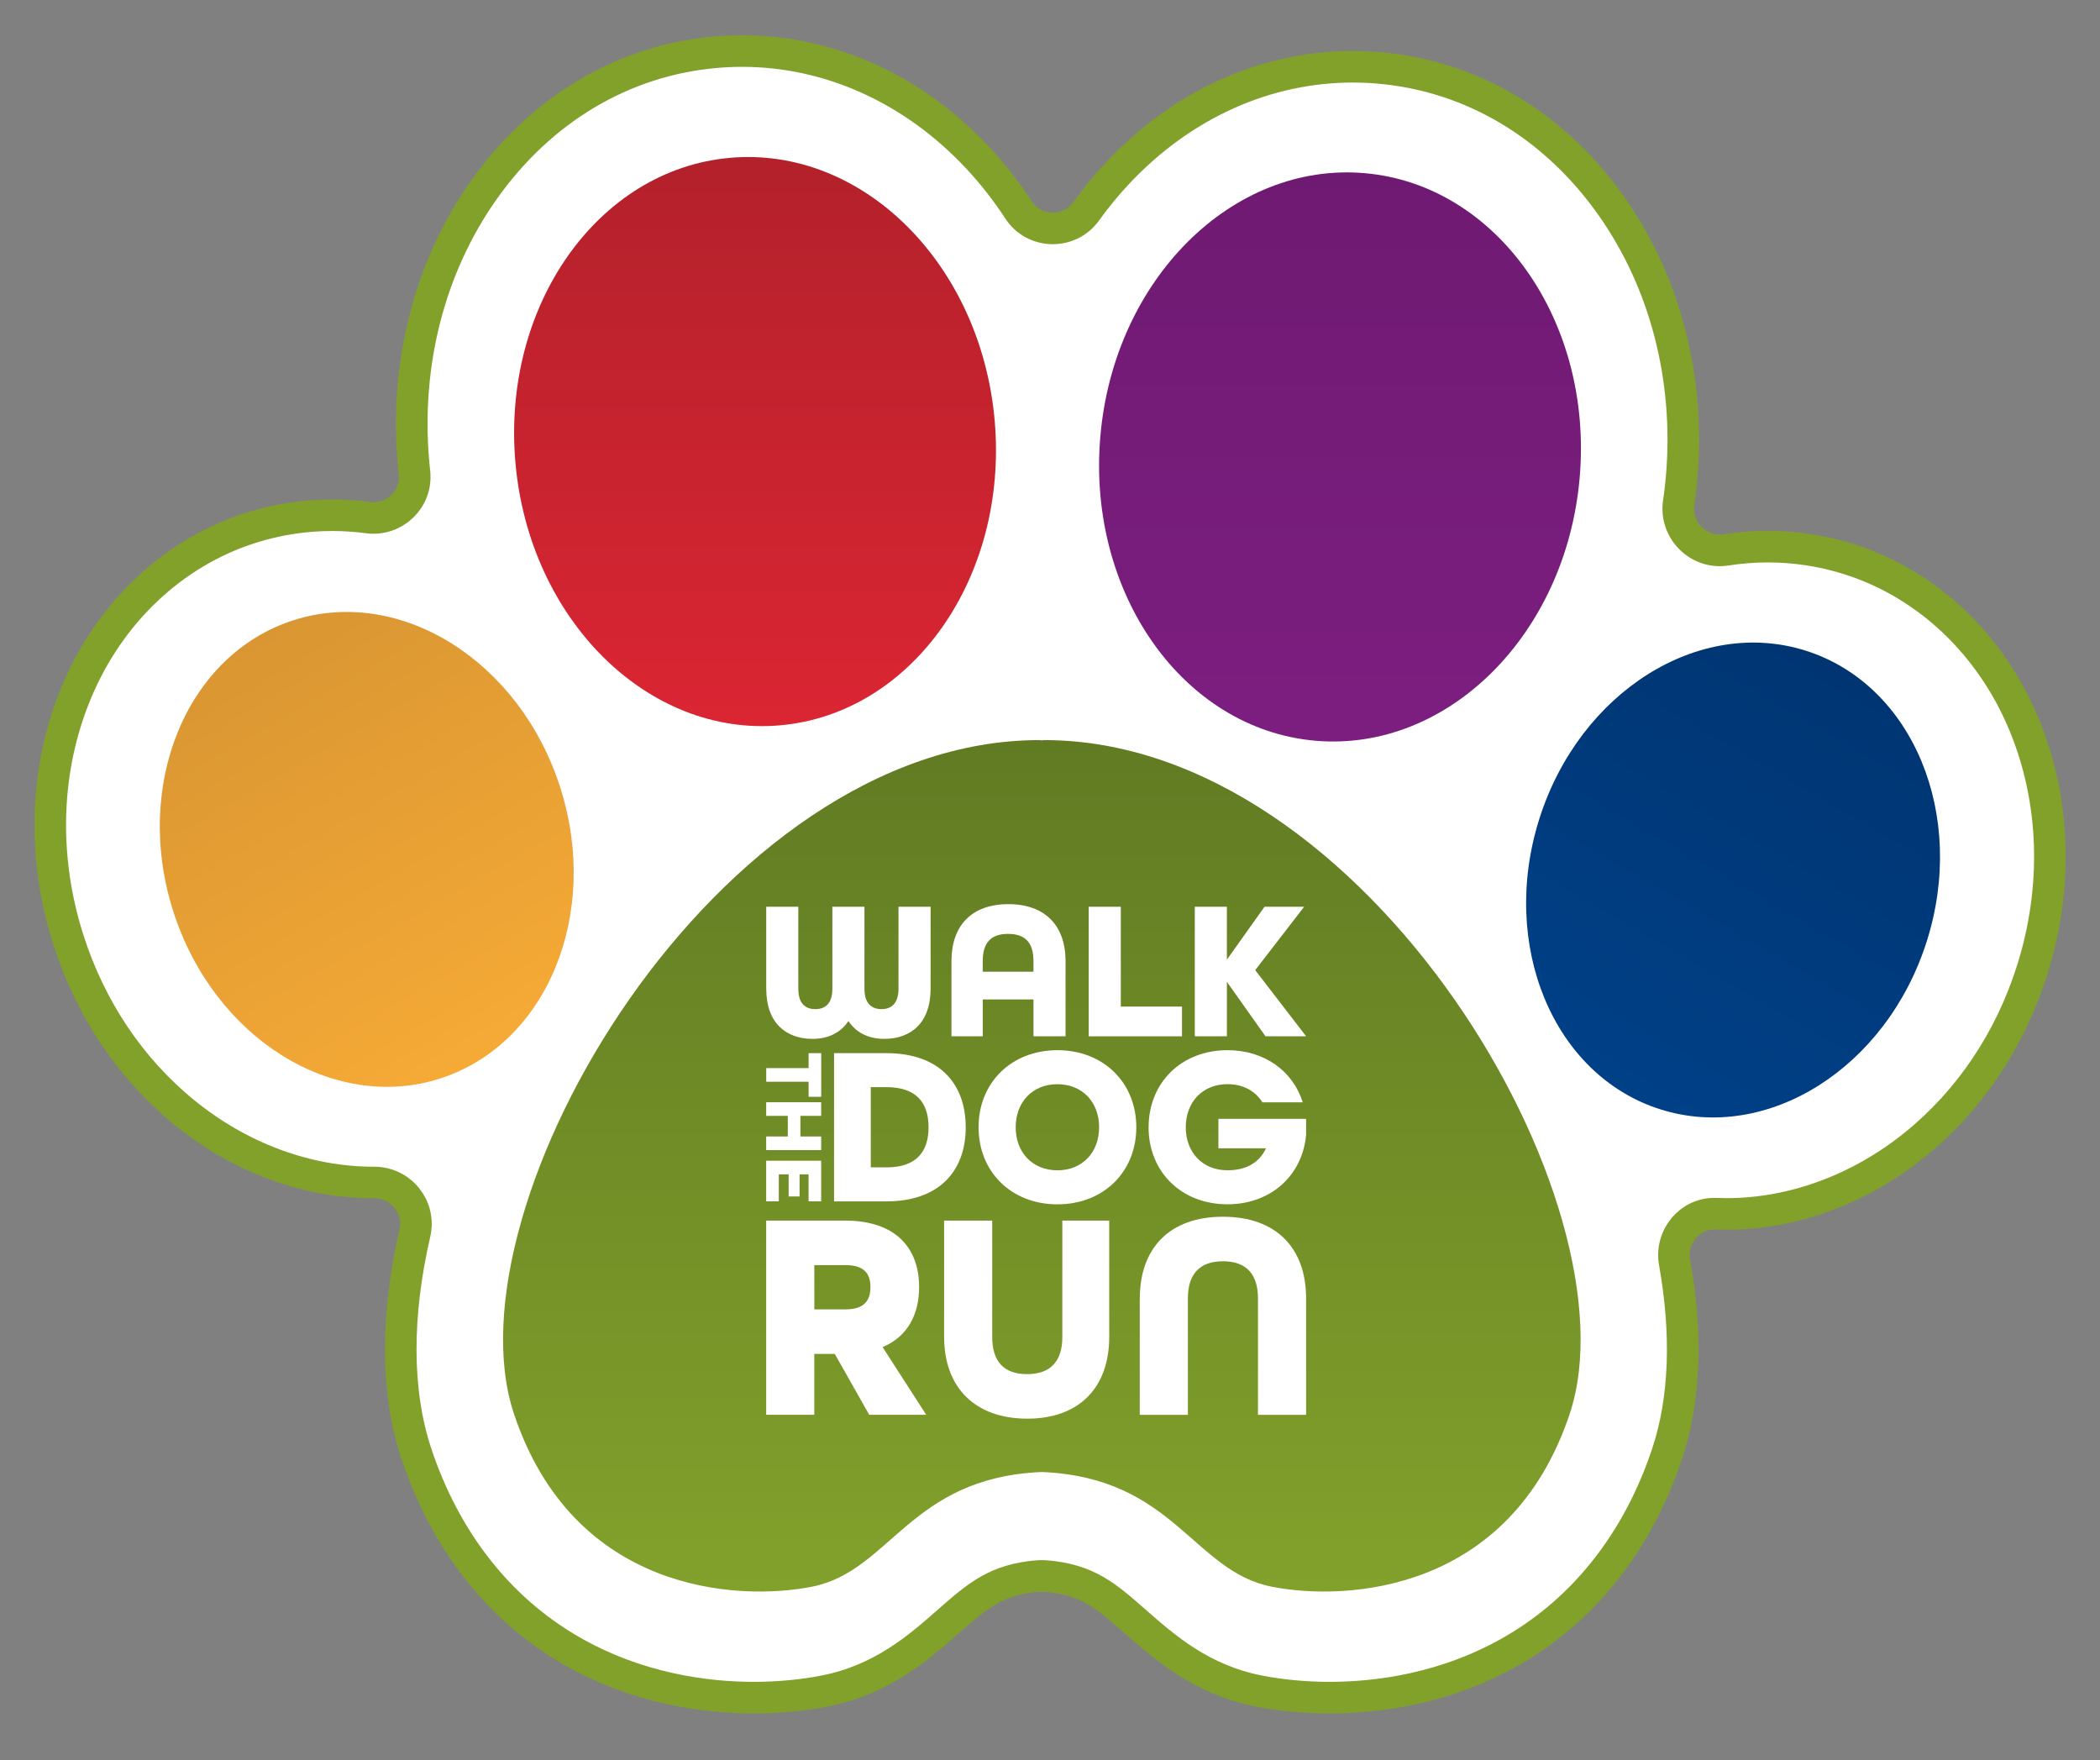
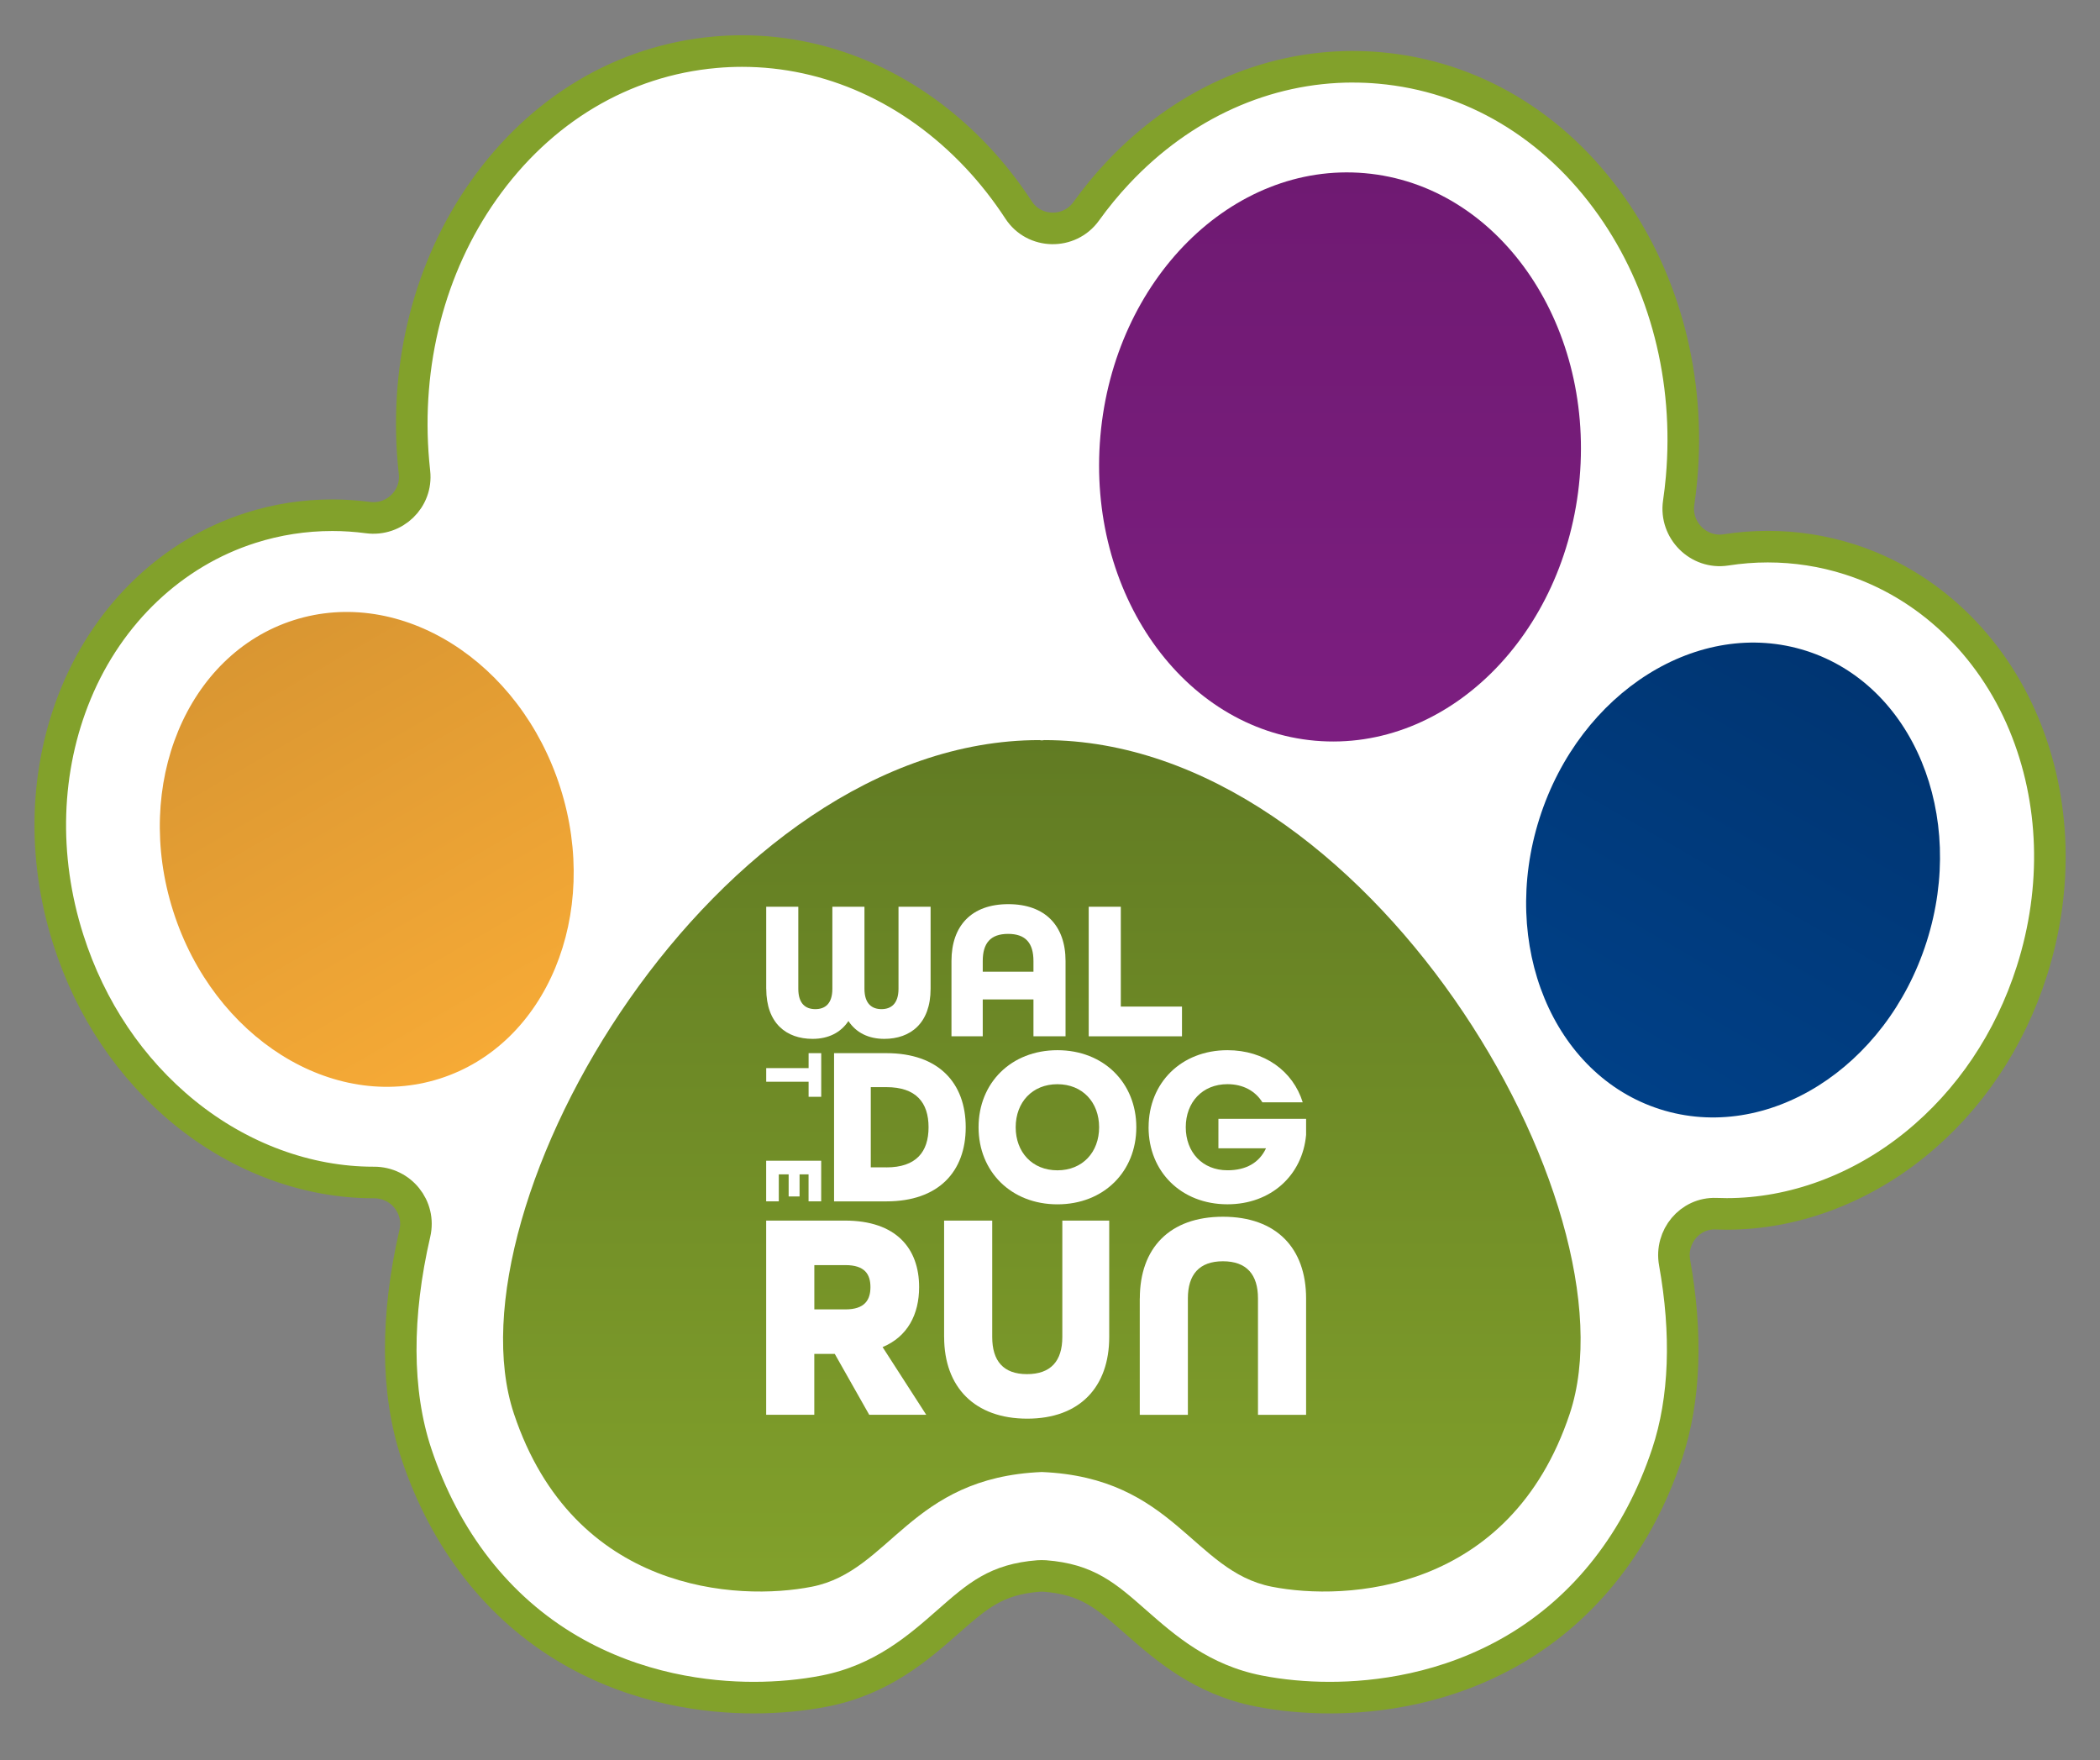
<svg xmlns="http://www.w3.org/2000/svg" id="a" viewBox="0 0 567.36 475.46">
  <rect x="0" y="0" width="567.36" height="475.46" fill="#808080" stroke="none" />
  <defs>
    <linearGradient id="b" x1="203.99" y1="42.43" x2="203.99" y2="196.17" gradientTransform="translate(11.26 -17.45) rotate(5.04)" gradientUnits="userSpaceOnUse">
      <stop offset="0" stop-color="#b3212b" />
      <stop offset="1" stop-color="#db2533" />
    </linearGradient>
    <linearGradient id="c" x1="131.39" y1="285.36" x2="66.81" y2="173.51" gradientTransform="translate(74.33 -19.26) rotate(17.67)" gradientUnits="userSpaceOnUse">
      <stop offset="0" stop-color="#f6aa36" />
      <stop offset="1" stop-color="#d99632" />
    </linearGradient>
    <linearGradient id="d" x1="500.55" y1="181.83" x2="435.97" y2="293.68" gradientTransform="translate(552.63 -280.58) rotate(72.33)" gradientUnits="userSpaceOnUse">
      <stop offset="0" stop-color="#003572" />
      <stop offset="1" stop-color="#004087" />
    </linearGradient>
    <linearGradient id="e" x1="362.05" y1="46.59" x2="362.05" y2="200.33" gradientTransform="translate(453.52 -247.96) rotate(85.01)" gradientUnits="userSpaceOnUse">
      <stop offset="0" stop-color="#6f1a72" />
      <stop offset="1" stop-color="#7c1e80" />
    </linearGradient>
    <linearGradient id="f" x1="281.47" y1="429.94" x2="281.47" y2="199.93" gradientUnits="userSpaceOnUse">
      <stop offset="0" stop-color="#82a12b" />
      <stop offset="1" stop-color="#617b23" />
    </linearGradient>
  </defs>
  <path d="M365.54,18.03h0c-23.6,0-46.16,10.17-63.52,28.65-3.08,3.27-5.93,6.75-8.57,10.42-4.51,6.28-14.03,6.11-18.25-.37-3.34-5.11-7.09-9.91-11.24-14.32-17.36-18.46-39.92-28.62-63.5-28.62h0c-2.38,0-4.79,.11-7.16,.32-25.01,2.2-47.28,15.49-62.71,37.4-14.53,20.63-21.23,46.7-18.88,73.39,.08,.91,.17,1.81,.27,2.72,.8,7.19-5.42,13.15-12.59,12.2-3.2-.42-6.4-.64-9.61-.64h0c-7.51,0-14.95,1.15-22.08,3.43-20.99,6.69-38.17,22.94-47.14,44.6-8.51,20.52-9.26,44.18-2.11,66.6,5.98,18.78,16.88,34.98,31.52,46.85,14.94,12.11,33.01,18.78,50.9,18.78,.05,0,.1,0,.16,0,7.29-.02,12.69,6.63,11.05,13.73-5.11,22.1-5.19,42.75,.41,59.54,7.78,23.35,22.07,41.64,41.31,52.9,18.35,10.74,37.24,12.99,49.86,12.99,6.59,0,13.23-.62,19.2-1.8,15.44-3.05,25.3-11.71,33.22-18.67,8.06-7.08,13.09-11.5,24.49-12.39,.58-.04,1.18-.04,1.76,0,11.4,.89,16.43,5.3,24.49,12.39,7.92,6.96,17.78,15.62,33.22,18.67,5.97,1.18,12.61,1.8,19.2,1.8,12.62,0,31.51-2.25,49.86-12.99,19.24-11.26,33.53-29.55,41.31-52.9,4.92-14.77,5.44-32.53,2.02-51.64-1.25-6.96,4.12-13.48,11.19-13.2,.97,.04,1.94,.06,2.91,.06,17.89,0,35.96-6.67,50.9-18.78,14.64-11.87,25.54-28.07,31.52-46.85,7.15-22.43,6.4-46.08-2.11-66.6-8.98-21.65-26.16-37.91-47.15-44.6-7.14-2.28-14.57-3.43-22.09-3.43-3.77,0-7.55,.3-11.3,.88-7.39,1.15-13.85-5.32-12.77-12.73,.33-2.23,.59-4.48,.79-6.74,2.33-26.69-4.39-52.75-18.93-73.37-15.45-21.9-37.73-35.17-62.73-37.36-2.35-.21-4.74-.31-7.1-.31" style="fill:#fff; stroke:#82a12b; stroke-linecap:round; stroke-linejoin:round; stroke-width:8.53px;" />
  <g>
-     <ellipse cx="203.99" cy="119.3" rx="64.99" ry="76.95" transform="translate(-9.69 18.37) rotate(-5.04)" style="fill:url(#b);" />
    <ellipse cx="99.1" cy="229.44" rx="54.89" ry="64.99" transform="translate(-64.98 40.92) rotate(-17.67)" style="fill:url(#c);" />
    <ellipse cx="468.26" cy="237.75" rx="64.99" ry="54.89" transform="translate(99.56 611.73) rotate(-72.33)" style="fill:url(#d);" />
    <ellipse cx="362.05" cy="123.46" rx="76.95" ry="64.99" transform="translate(207.55 473.38) rotate(-85.01)" style="fill:url(#e);" />
    <path d="M282.13,199.93c-.22,0-.43,.08-.66,.08-.22,0-.43-.08-.65-.08-87.35,0-160.67,125.89-141.97,181.98,16.12,48.35,60.44,50.69,80.52,46.72,21.3-4.21,26.39-29.5,62.1-30.98,35.71,1.48,40.8,26.77,62.1,30.98,20.08,3.97,64.41,1.63,80.53-46.72,18.7-56.09-54.62-181.98-141.97-181.98Z" style="fill:url(#f);" />
    <g>
      <path d="M207.01,267.1v-22.15h8.67v22.15c0,4.07,1.98,5.51,4.6,5.51s4.6-1.44,4.6-5.51v-22.15h8.67v22.15c0,4.07,2.03,5.51,4.6,5.51s4.6-1.44,4.6-5.51v-22.15h8.67v22.15c0,9.36-5.46,13.54-12.52,13.54-4.23,0-7.6-1.66-9.68-4.82-2.09,3.16-5.46,4.82-9.68,4.82-7.06,0-12.52-4.17-12.52-13.54Z" style="fill:#fff;" />
      <path d="M257.06,259.61c0-9.52,5.4-15.36,15.36-15.36s15.46,5.83,15.46,15.36v20.33h-8.67v-9.95h-13.7v9.95h-8.45v-20.33Zm22.15,2.89v-2.89c0-4.82-2.09-7.33-6.85-7.33s-6.85,2.51-6.85,7.33v2.89h13.7Z" style="fill:#fff;" />
      <path d="M294.14,244.95h8.67v26.97h16.53v8.03h-25.2v-34.99Z" style="fill:#fff;" />
-       <path d="M322.8,244.95h8.67v14.29l10.17-14.29h10.7l-13.22,17.12,13.75,17.87h-10.97l-10.43-14.71v14.71h-8.67v-34.99Z" style="fill:#fff;" />
      <path d="M218.46,288.54v-4.04h3.41v11.79h-3.41v-4.07h-11.45v-3.68h11.45Z" style="fill:#fff;" />
-       <path d="M221.86,297.76v3.68h-5.61v5.57h5.61v3.68h-14.86v-3.68h5.84v-5.57h-5.84v-3.68h14.86Z" style="fill:#fff;" />
      <path d="M221.86,313.56v10.97h-3.41v-7.29h-2.43v5.97h-2.95v-5.97h-2.66v7.29h-3.41v-10.97h14.86Z" style="fill:#fff;" />
      <path d="M225.34,284.5h14.14c14.08,0,21.43,8.02,21.43,20.02s-7.35,20.02-21.43,20.02h-14.14v-40.04Zm14.14,30.86c8.02,0,11.39-4.16,11.39-10.84s-3.37-10.84-11.39-10.84h-4.22v21.67h4.22Z" style="fill:#fff;" />
      <path d="M264.38,304.52c0-12,8.82-20.82,21.31-20.82s21.31,8.82,21.31,20.82-8.82,20.82-21.31,20.82-21.31-8.82-21.31-20.82Zm32.57,0c0-6.73-4.47-11.63-11.27-11.63s-11.27,4.9-11.27,11.63,4.47,11.63,11.27,11.63,11.27-4.9,11.27-11.63Z" style="fill:#fff;" />
      <path d="M310.32,304.52c0-12,8.82-20.82,21.31-20.82,9.98,0,17.7,5.63,20.33,14.08h-10.9c-1.9-3.06-5.2-4.9-9.43-4.9-6.8,0-11.27,4.9-11.27,11.63s4.47,11.63,11.27,11.63c5.02,0,8.57-2.02,10.41-5.94h-12.86v-7.96h23.69v4.35c-.98,10.9-9.49,18.74-21.25,18.74-12.49,0-21.31-8.82-21.31-20.82Z" style="fill:#fff;" />
      <path d="M207.01,329.73h21.26c13.88,0,20.05,7.54,20.05,17.97,0,7.38-3.13,13.4-9.87,16.2l11.79,18.29h-15.4l-9.31-16.45h-5.53v16.45h-13v-52.46Zm21.42,23.99c5.21,0,6.74-2.57,6.74-6.02s-1.52-5.94-6.74-5.94h-8.42v11.95h8.42Z" style="fill:#fff;" />
      <path d="M255.07,361.18v-31.45h13v31.45c0,6.42,2.97,10.03,9.39,10.03s9.55-3.53,9.55-10.03v-31.45h12.67v31.45c0,13.48-7.94,22.06-22.14,22.06s-22.46-8.5-22.46-22.06Z" style="fill:#fff;" />
      <path d="M307.95,350.75c0-13.56,8.02-22.06,22.46-22.06s22.46,8.5,22.46,22.06v31.45h-13v-31.45c0-6.42-3.05-10.03-9.47-10.03s-9.47,3.61-9.47,10.03v31.45h-13v-31.45Z" style="fill:#fff;" />
    </g>
  </g>
</svg>